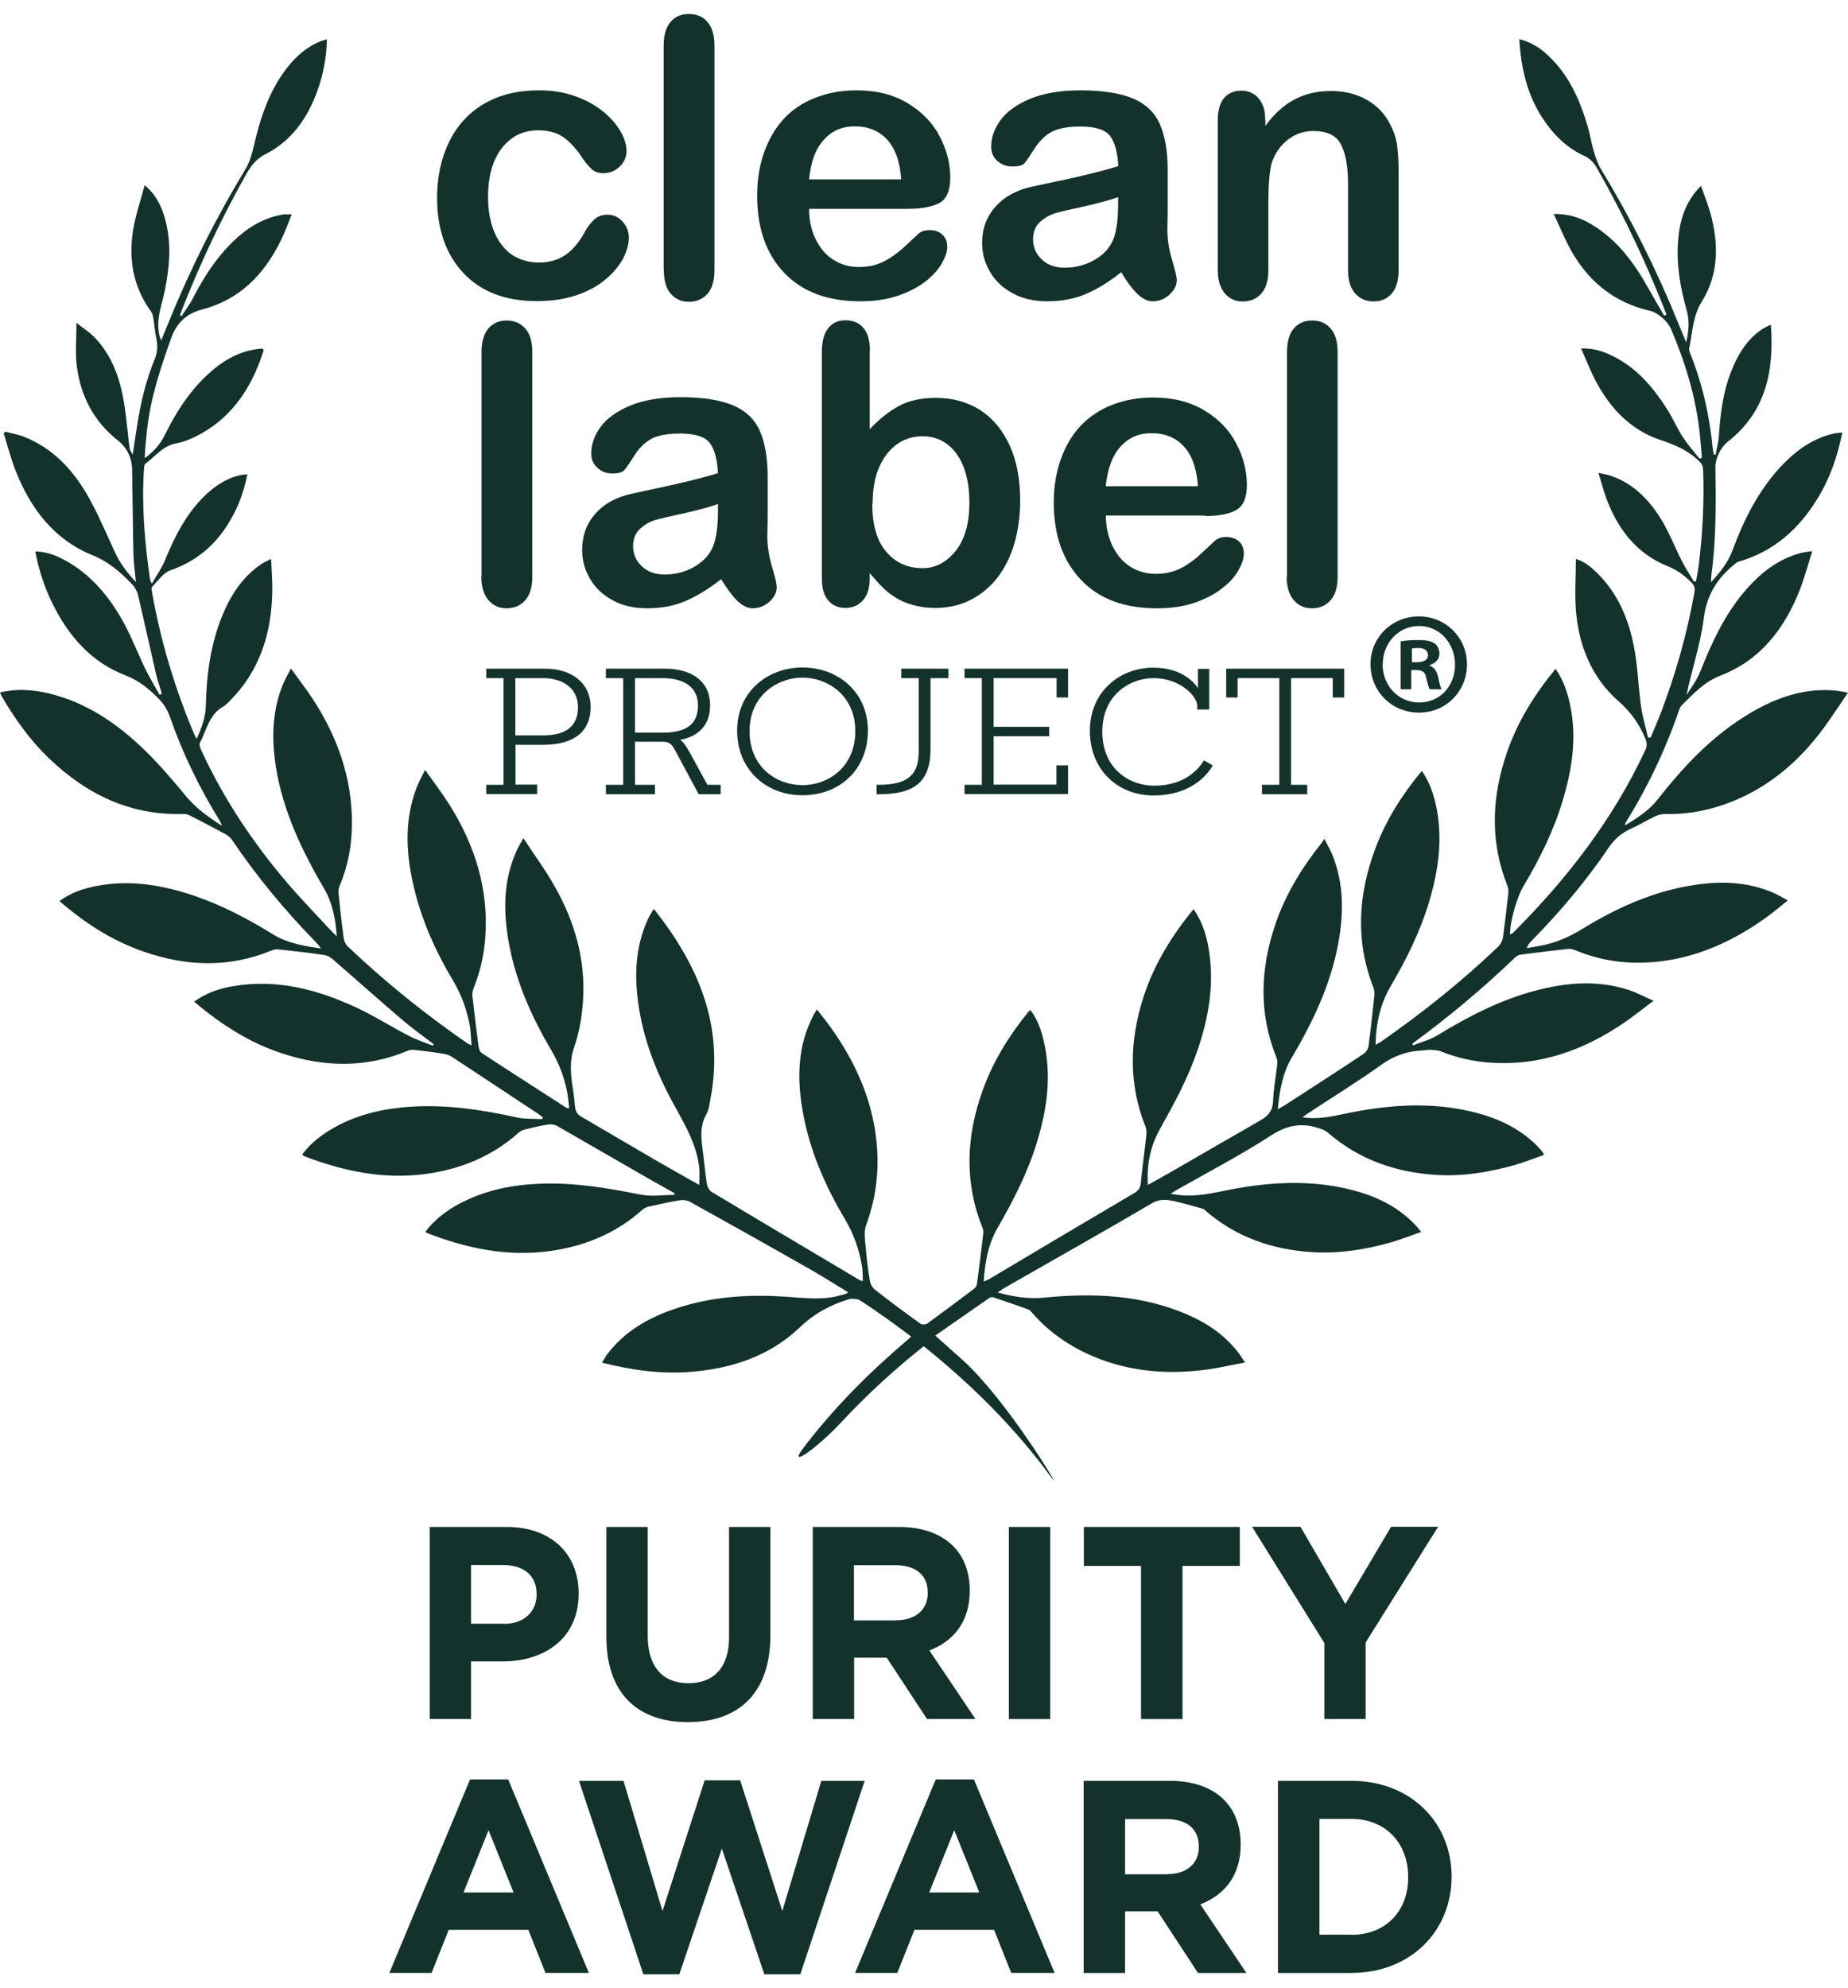
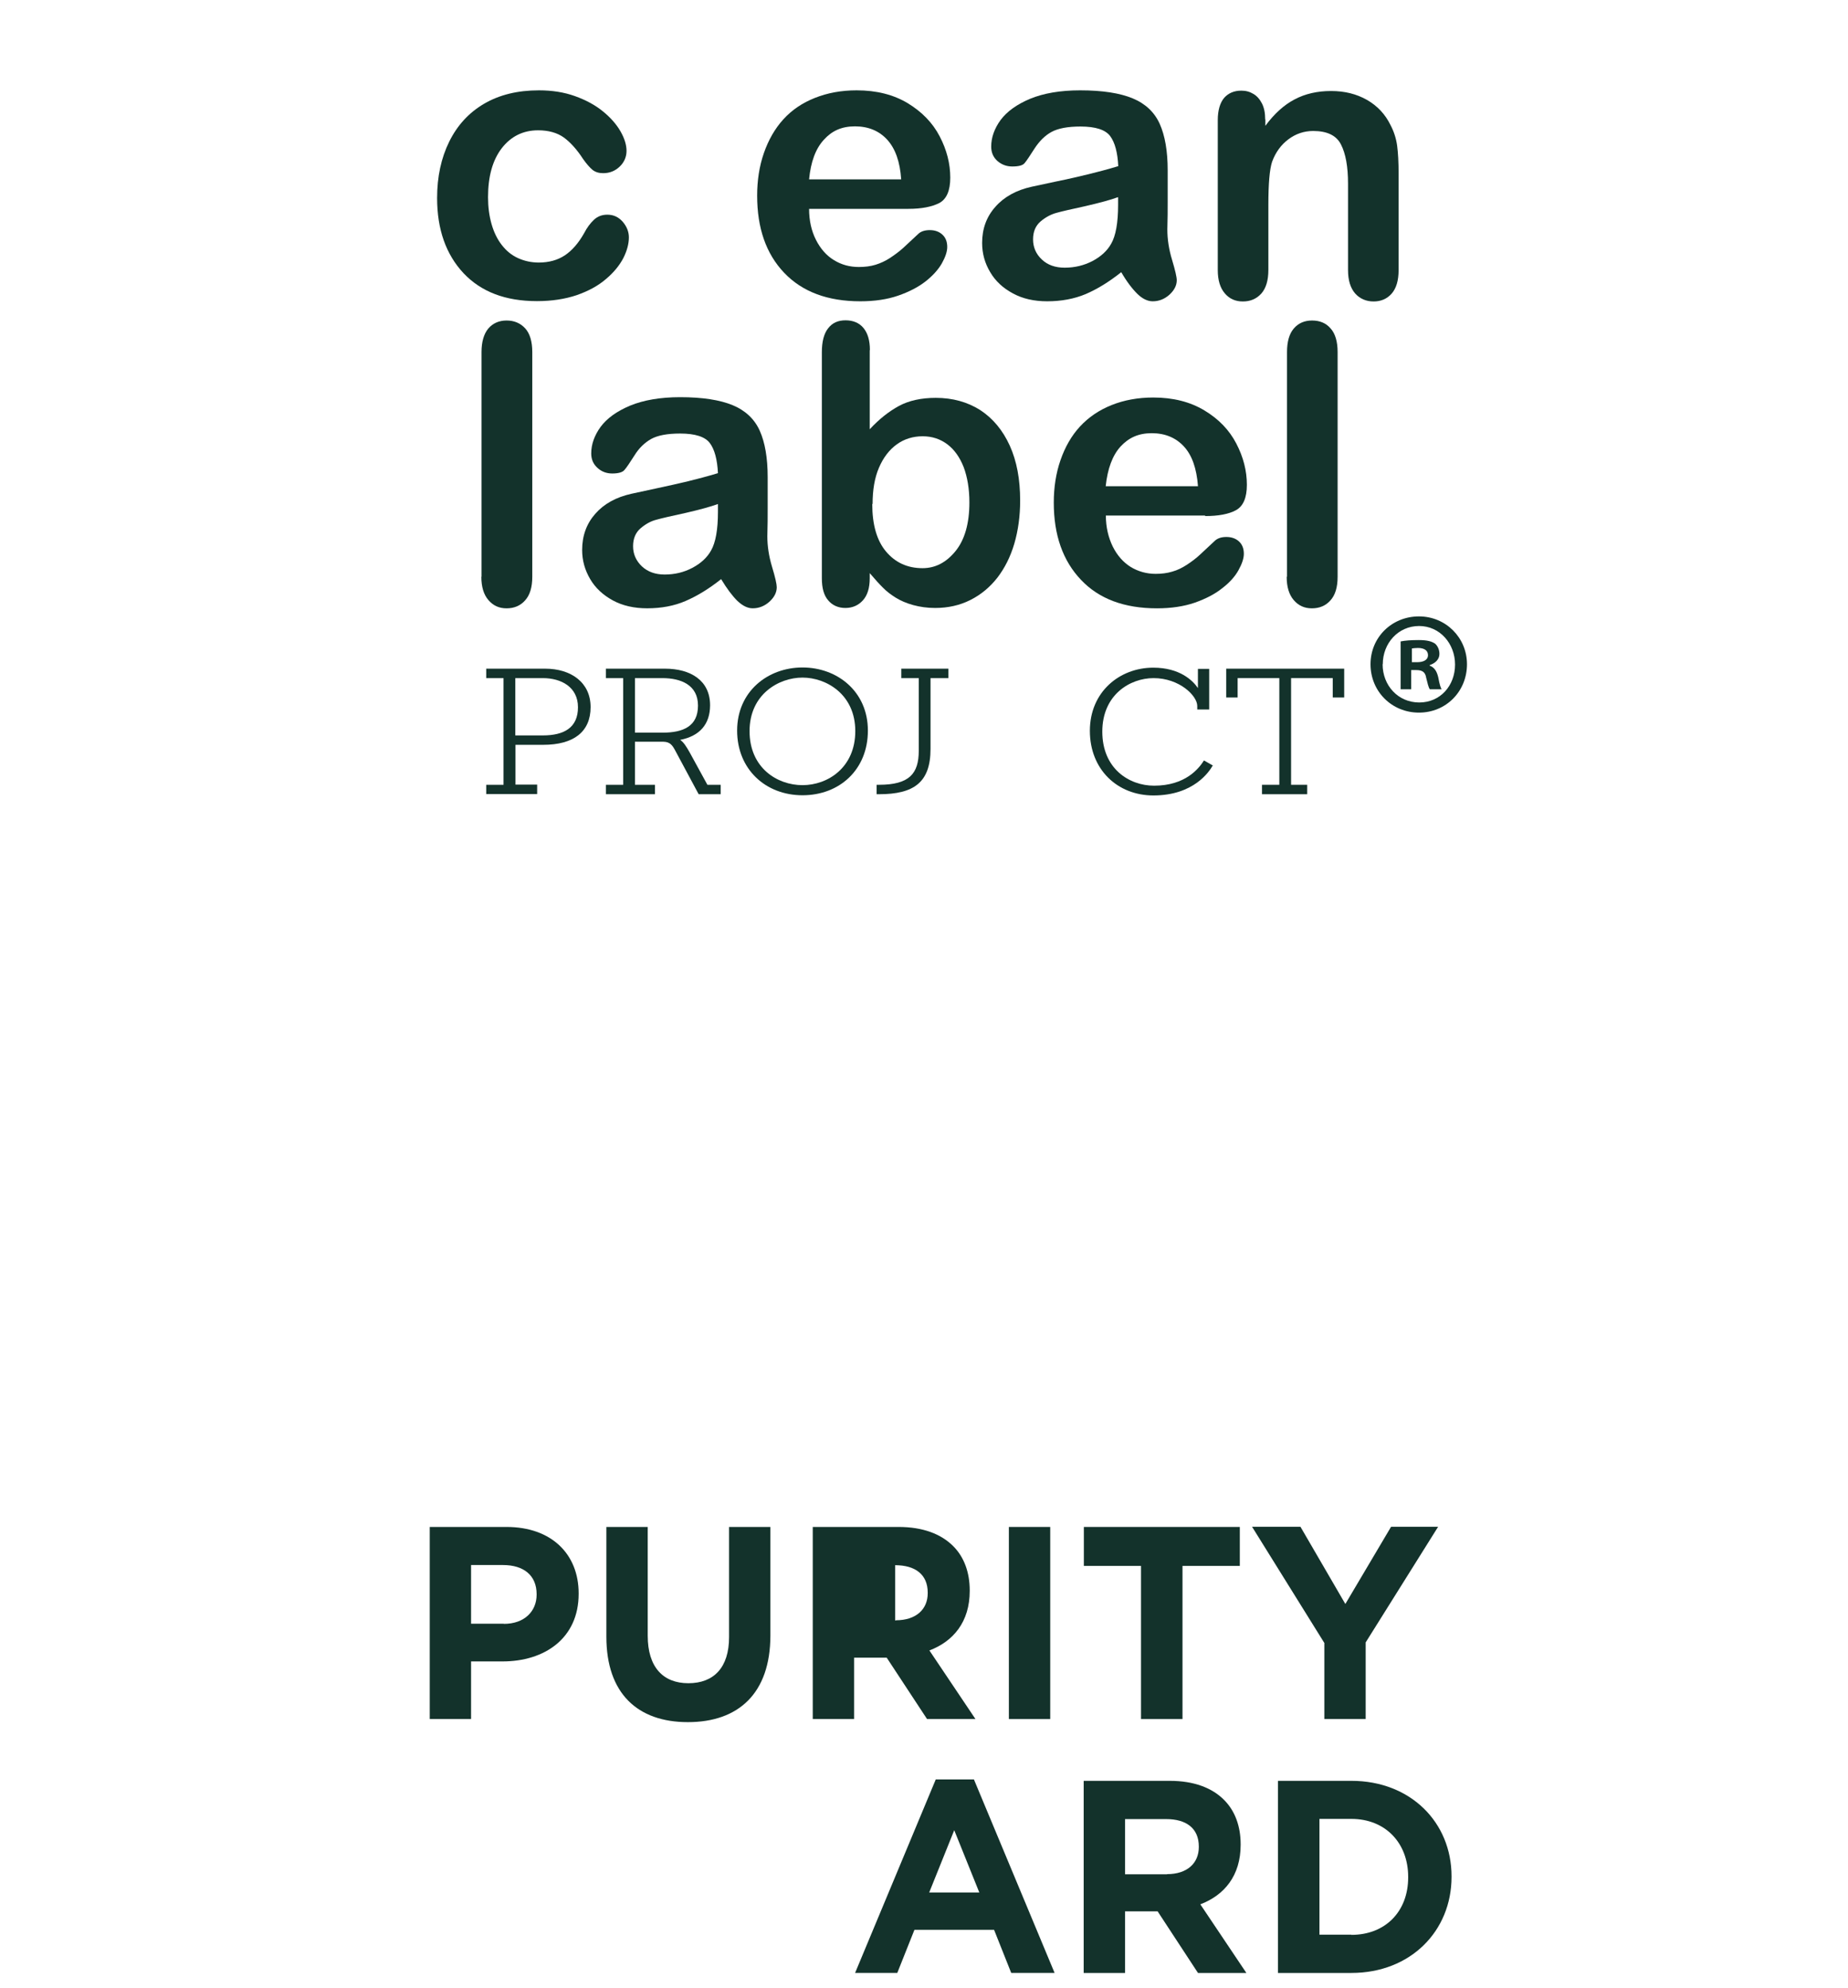
<svg xmlns="http://www.w3.org/2000/svg" width="66" height="71" viewBox="0 0 66 71" fill="none">
-   <path d="M32.976 48.084C31.938 48.91 30.965 49.799 30.065 50.766C29.207 51.691 28.09 52.493 28.69 51.709C29.777 50.27 31.049 49.008 32.412 47.845C32.448 47.814 32.484 47.783 32.544 47.728C32.226 47.496 31.926 47.263 31.619 47.049C31.313 46.834 31.007 46.62 30.695 46.424C30.617 46.375 30.497 46.387 30.395 46.375C30.383 46.375 30.365 46.381 30.347 46.387C29.669 46.583 29.087 46.902 28.552 47.41C27.49 48.42 26.157 48.861 24.723 48.984C23.643 49.076 22.586 48.935 21.5 48.659C21.572 48.549 21.62 48.445 21.692 48.353C22.292 47.563 23.108 47.085 24.015 46.767C25.341 46.301 26.71 46.209 28.096 46.307C28.756 46.35 29.417 46.442 30.065 46.24C30.113 46.228 30.155 46.222 30.203 46.203C30.227 46.197 30.245 46.179 30.293 46.148C29.801 45.848 29.327 45.548 28.84 45.272C27.442 44.476 26.044 43.692 24.639 42.914C24.543 42.859 24.399 42.841 24.285 42.859C23.907 42.92 23.529 43.006 23.15 43.092C23.078 43.11 23 43.147 22.946 43.196C21.992 44.053 20.864 44.507 19.615 44.678C18.109 44.88 16.668 44.58 15.264 44.035C15.245 44.029 15.227 44.005 15.197 43.98C15.594 43.459 16.116 43.104 16.698 42.841C17.508 42.467 18.361 42.308 19.243 42.271C20.473 42.216 21.674 42.418 22.874 42.657C23.265 42.737 23.679 42.669 24.081 42.669C24.081 42.651 24.087 42.626 24.093 42.608C23.751 42.418 23.409 42.228 23.066 42.032C22.01 41.426 20.96 40.813 19.897 40.207C19.813 40.158 19.687 40.14 19.591 40.152C19.309 40.195 19.033 40.262 18.757 40.33C18.679 40.348 18.589 40.385 18.529 40.44C17.562 41.31 16.416 41.763 15.155 41.928C13.673 42.118 12.257 41.818 10.876 41.291C10.846 41.279 10.828 41.255 10.792 41.23C11.116 40.783 11.548 40.477 12.016 40.219C12.839 39.778 13.733 39.582 14.651 39.521C15.936 39.435 17.196 39.625 18.451 39.901C18.745 39.968 19.057 39.944 19.363 39.962C19.369 39.944 19.381 39.925 19.387 39.901C19.339 39.864 19.291 39.821 19.237 39.785C18.205 39.105 17.178 38.419 16.14 37.739C16.05 37.684 15.942 37.641 15.84 37.629C15.504 37.574 15.168 37.531 14.831 37.494C14.741 37.482 14.639 37.488 14.555 37.525C13.091 38.137 11.608 38.112 10.114 37.629C8.931 37.249 7.905 36.593 6.933 35.767C7.377 35.448 7.857 35.289 8.361 35.209C9.898 34.958 11.338 35.332 12.719 35.975C13.367 36.275 13.979 36.667 14.621 36.998C14.891 37.139 15.18 37.23 15.462 37.341C15.468 37.322 15.48 37.304 15.486 37.286C15.095 36.986 14.699 36.704 14.327 36.385C13.505 35.681 12.701 34.964 11.884 34.254C11.794 34.174 11.674 34.113 11.56 34.101C11.032 34.021 10.498 33.96 9.964 33.905C9.88 33.892 9.79 33.905 9.712 33.935C8.187 34.572 6.65 34.511 5.12 33.978C4.009 33.592 3.037 32.968 2.125 32.178C2.527 31.877 2.971 31.73 3.439 31.639C4.658 31.4 5.834 31.608 6.993 32.006C7.959 32.343 8.859 32.815 9.73 33.353C10.246 33.672 10.822 33.782 11.47 33.868C11.392 33.776 11.356 33.721 11.308 33.672C10.198 32.539 9.183 31.32 8.289 29.997C8.229 29.911 8.139 29.832 8.043 29.783C7.629 29.556 7.203 29.336 6.782 29.121C6.71 29.084 6.62 29.06 6.536 29.066C4.652 29.121 3.091 28.368 1.747 27.076C1.068 26.426 0.528 25.667 0.054 24.852C0.036 24.822 0.024 24.779 0 24.73C0.582 24.583 1.152 24.626 1.717 24.754C3.091 25.079 4.214 25.851 5.204 26.825C5.726 27.333 6.2 27.896 6.668 28.46C7.011 28.87 7.431 29.17 7.929 29.489C7.887 29.391 7.869 29.342 7.845 29.305C7.125 28.135 6.524 26.91 6.074 25.612C5.984 25.348 5.846 25.128 5.648 24.932C5.306 24.589 4.958 24.301 4.484 24.117C3.265 23.652 2.449 22.721 1.873 21.551C1.585 20.969 1.387 20.357 1.26 19.689C1.717 19.701 2.101 19.873 2.473 20.093C3.343 20.614 3.955 21.386 4.436 22.268C4.712 22.782 4.922 23.327 5.174 23.854C5.33 24.178 5.522 24.491 5.696 24.809C5.726 24.797 5.75 24.785 5.78 24.773C5.714 24.54 5.63 24.313 5.576 24.081C5.354 23.119 5.144 22.157 4.916 21.196C4.892 21.104 4.826 21.018 4.778 20.932C4.766 20.914 4.748 20.896 4.73 20.877C4.31 20.436 3.877 20.056 3.283 19.818C1.921 19.26 1.08 18.146 0.546 16.78C0.384 16.357 0.27 15.91 0.132 15.481C0.15 15.457 0.168 15.432 0.186 15.414C0.414 15.475 0.654 15.512 0.876 15.604C1.867 16.002 2.575 16.743 3.103 17.649C3.487 18.311 3.781 19.021 4.105 19.72C4.28 20.099 4.52 20.43 4.856 20.785C4.82 20.406 4.772 20.093 4.766 19.781C4.742 18.776 4.736 17.772 4.718 16.767C4.712 16.345 4.532 15.983 4.214 15.732C3.355 15.053 2.881 14.152 2.743 13.074C2.683 12.597 2.731 12.1 2.731 11.531C2.983 11.727 3.217 11.874 3.397 12.07C4.009 12.713 4.286 13.521 4.43 14.379C4.514 14.899 4.556 15.432 4.622 15.959C4.634 16.051 4.67 16.137 4.742 16.229C4.79 15.898 4.838 15.561 4.892 15.23C5.018 14.403 5.21 13.589 5.528 12.817C5.624 12.584 5.636 12.358 5.588 12.113C5.534 11.862 5.516 11.604 5.474 11.347C5.462 11.261 5.432 11.176 5.384 11.108C4.76 10.251 4.592 9.277 4.748 8.248C4.832 7.715 5.012 7.194 5.168 6.613C5.528 6.913 5.696 7.237 5.822 7.586C6.146 8.511 6.074 9.455 5.882 10.392C5.786 10.863 5.6 11.316 5.666 11.813C5.678 11.923 5.696 12.033 5.756 12.155C5.846 11.935 5.942 11.715 6.032 11.488C6.8 9.589 7.719 7.77 8.775 6.025C8.919 5.786 8.997 5.498 9.063 5.222C9.297 4.206 9.616 3.226 10.27 2.399C10.6 1.982 10.996 1.639 11.5 1.456C11.548 1.437 11.602 1.425 11.674 1.407C11.662 2.05 11.548 2.65 11.338 3.238C10.984 4.212 10.42 5.026 9.495 5.498C9.153 5.669 8.967 5.914 8.793 6.221C7.911 7.789 7.143 9.418 6.482 11.102C6.464 11.151 6.446 11.206 6.428 11.255L6.482 11.292C6.614 11.084 6.764 10.888 6.878 10.673C7.263 9.92 7.713 9.216 8.319 8.628C8.799 8.162 9.351 7.807 10.012 7.678C10.06 7.672 10.102 7.654 10.15 7.654C10.222 7.654 10.288 7.654 10.42 7.654C10.282 7.991 10.168 8.315 10.018 8.615C9.417 9.822 8.541 10.71 7.215 11.053C6.668 11.194 6.308 11.525 6.11 12.082C5.732 13.148 5.372 14.22 5.252 15.353C5.216 15.683 5.18 16.02 5.168 16.363C5.474 16.137 5.72 15.873 5.888 15.53C6.272 14.746 6.734 14.024 7.365 13.423C7.887 12.927 8.475 12.554 9.207 12.462C9.249 12.462 9.285 12.45 9.327 12.45C9.351 12.45 9.375 12.456 9.399 12.462C9.399 12.486 9.417 12.511 9.411 12.529C9.009 13.785 8.343 14.838 7.179 15.487C6.903 15.641 6.602 15.775 6.302 15.83C5.816 15.916 5.546 16.302 5.192 16.559C5.156 16.584 5.15 16.657 5.144 16.712C5.054 18.054 5.168 19.383 5.36 20.706C5.36 20.73 5.378 20.749 5.426 20.84C5.6 20.534 5.78 20.283 5.894 20.001C6.242 19.156 6.644 18.354 7.305 17.711C7.791 17.233 8.349 16.951 8.835 16.939C8.727 17.466 8.565 17.962 8.313 18.421C7.815 19.352 7.101 20.014 6.092 20.363C5.834 20.448 5.642 20.742 5.432 20.957C5.396 20.994 5.426 21.098 5.432 21.165C5.744 22.911 6.248 24.595 6.939 26.224C6.957 26.267 6.981 26.31 7.023 26.384C7.209 25.979 7.347 25.587 7.353 25.171C7.377 24.081 7.521 23.009 7.935 21.992C8.241 21.245 8.667 20.589 9.345 20.136C9.435 20.075 9.537 20.032 9.682 19.959C9.7 20.387 9.736 20.767 9.724 21.153C9.694 22.629 9.273 23.952 8.223 25.012C8.145 25.091 8.067 25.177 7.971 25.232C7.467 25.514 7.377 26.077 7.137 26.53C7.101 26.604 7.167 26.745 7.209 26.837C8.007 28.558 9.051 30.113 10.27 31.541C10.78 32.135 11.326 32.692 11.854 33.268C11.896 33.311 11.944 33.353 12.028 33.433C11.986 32.796 11.866 32.233 11.578 31.736C10.786 30.383 10.114 28.98 9.856 27.406C9.694 26.396 9.712 25.385 10.114 24.417C10.186 24.252 10.276 24.093 10.39 23.872C10.66 24.246 10.918 24.583 11.152 24.932C12.04 26.285 12.575 27.762 12.569 29.403C12.569 30.169 12.431 30.922 12.13 31.632C12.1 31.712 12.076 31.804 12.088 31.884C12.142 32.416 12.202 32.955 12.274 33.488C12.287 33.592 12.335 33.715 12.406 33.782C13.745 35.062 15.18 36.208 16.698 37.261C16.722 37.279 16.752 37.286 16.842 37.328C16.818 37.071 16.818 36.851 16.782 36.642C16.68 36.079 16.494 35.552 16.2 35.05C15.546 33.96 15.03 32.808 14.753 31.559C14.495 30.414 14.447 29.268 14.873 28.141C14.951 27.939 15.053 27.749 15.18 27.492C15.492 27.933 15.786 28.313 16.044 28.723C16.962 30.181 17.466 31.761 17.328 33.519C17.28 34.125 17.148 34.707 16.92 35.271C16.884 35.362 16.86 35.473 16.872 35.571C16.938 36.177 17.016 36.783 17.094 37.39C17.106 37.469 17.148 37.567 17.208 37.604C18.217 38.266 19.231 38.915 20.239 39.564C20.251 39.57 20.269 39.564 20.329 39.57C20.299 39.344 20.287 39.123 20.239 38.909C20.131 38.407 19.945 37.935 19.681 37.488C18.967 36.281 18.409 35.013 18.163 33.617C17.971 32.514 17.977 31.424 18.451 30.377C18.511 30.248 18.583 30.126 18.691 29.93C19.087 30.536 19.489 31.075 19.813 31.657C20.527 32.913 20.918 34.272 20.822 35.736C20.786 36.293 20.689 36.863 20.509 37.384C20.359 37.812 20.371 38.211 20.425 38.633C20.461 38.921 20.515 39.203 20.534 39.49C20.546 39.674 20.611 39.791 20.762 39.876C21.632 40.385 22.496 40.893 23.366 41.401C23.883 41.702 24.411 41.996 24.975 42.314C24.975 42.087 24.993 41.898 24.975 41.72C24.891 40.918 24.507 40.238 24.123 39.546C23.415 38.278 22.892 36.937 22.754 35.473C22.664 34.548 22.754 33.641 23.156 32.79C23.204 32.686 23.27 32.588 23.349 32.453C24.933 34.45 25.869 36.612 25.377 39.221C25.341 39.417 25.317 39.631 25.221 39.803C24.975 40.244 25.047 40.697 25.107 41.157C25.155 41.53 25.185 41.91 25.245 42.277C25.263 42.382 25.329 42.51 25.413 42.559C27.184 43.625 28.96 44.672 30.737 45.732C30.749 45.738 30.767 45.732 30.815 45.744C30.809 45.579 30.815 45.413 30.791 45.248C30.695 44.642 30.497 44.078 30.179 43.539C29.465 42.339 28.907 41.065 28.666 39.668C28.456 38.48 28.486 37.316 29.069 36.22C29.093 36.171 29.129 36.128 29.177 36.048C29.297 36.202 29.411 36.342 29.519 36.483C30.395 37.659 31.037 38.939 31.259 40.415C31.433 41.561 31.331 42.669 30.929 43.76C30.839 43.998 30.899 44.311 30.923 44.586C30.953 44.972 31.001 45.352 31.067 45.732C31.085 45.848 31.157 45.989 31.253 46.056C31.782 46.473 32.328 46.877 32.874 47.269C32.928 47.306 33.054 47.306 33.108 47.269C33.672 46.859 34.23 46.442 34.789 46.02C34.837 45.983 34.885 45.909 34.891 45.848C34.975 45.242 35.047 44.635 35.119 44.029C35.125 43.968 35.113 43.9 35.089 43.845C34.434 42.216 34.507 40.581 35.089 38.952C35.461 37.91 36.031 36.992 36.715 36.146C36.733 36.122 36.757 36.103 36.799 36.067C37.045 36.385 37.172 36.747 37.262 37.114C37.568 38.358 37.406 39.57 37.039 40.771C36.709 41.855 36.205 42.847 35.641 43.821C35.299 44.403 35.179 45.058 35.131 45.762C35.209 45.732 35.257 45.713 35.305 45.689C37.033 44.66 38.762 43.631 40.491 42.614C40.641 42.528 40.725 42.437 40.743 42.253C40.797 41.677 40.881 41.101 40.941 40.526C40.953 40.428 40.941 40.311 40.905 40.219C40.299 38.694 40.341 37.157 40.833 35.62C41.211 34.45 41.835 33.427 42.627 32.465C42.934 32.9 43.084 33.384 43.168 33.886C43.378 35.13 43.168 36.336 42.766 37.512C42.429 38.498 41.937 39.405 41.433 40.305C41.097 40.899 40.947 41.567 40.995 42.314C41.361 42.106 41.691 41.928 42.015 41.738C43.012 41.163 44.002 40.587 44.998 40.017C45.281 39.858 45.455 39.674 45.467 39.313C45.484 38.872 45.569 38.437 45.617 37.996C45.623 37.923 45.617 37.837 45.587 37.763C44.944 36.171 45.01 34.578 45.557 32.98C45.923 31.914 46.505 30.971 47.201 30.101C47.225 30.071 47.243 30.034 47.297 29.954C47.405 30.169 47.501 30.328 47.573 30.499C48.005 31.547 47.993 32.631 47.789 33.721C47.513 35.185 46.883 36.502 46.133 37.77C45.809 38.315 45.701 38.933 45.635 39.607C45.737 39.552 45.803 39.521 45.869 39.478C46.811 38.866 47.759 38.26 48.696 37.635C48.78 37.58 48.864 37.457 48.876 37.353C48.96 36.747 49.02 36.14 49.086 35.534C49.092 35.448 49.086 35.356 49.056 35.277C48.396 33.605 48.504 31.945 49.122 30.291C49.506 29.274 50.076 28.374 50.779 27.529C51.073 27.945 51.217 28.411 51.313 28.889C51.523 30.009 51.367 31.1 51.049 32.171C50.73 33.249 50.238 34.242 49.674 35.203C49.302 35.834 49.14 36.526 49.128 37.31C49.224 37.255 49.284 37.224 49.338 37.188C50.809 36.159 52.213 35.044 53.516 33.794C53.599 33.715 53.66 33.586 53.678 33.47C53.749 32.943 53.81 32.416 53.87 31.89C53.876 31.816 53.87 31.724 53.846 31.657C53.209 30.077 53.269 28.484 53.81 26.898C54.188 25.783 54.8 24.803 55.556 23.884C55.856 24.313 56 24.785 56.096 25.275C56.312 26.396 56.138 27.486 55.82 28.558C55.496 29.648 54.998 30.659 54.416 31.632C54.17 32.037 53.924 32.913 53.93 33.372C53.972 33.347 54.02 33.329 54.044 33.304C55.952 31.394 57.597 29.28 58.755 26.8C58.833 26.641 58.827 26.518 58.755 26.353C58.533 25.838 58.239 25.422 57.807 25.042C56.883 24.234 56.414 23.137 56.294 21.919C56.228 21.282 56.282 20.638 56.282 19.959C56.595 20.056 56.829 20.253 57.039 20.461C57.771 21.177 58.161 22.09 58.353 23.082C58.491 23.78 58.509 24.503 58.605 25.207C58.659 25.587 58.773 25.961 58.857 26.334C58.887 26.334 58.923 26.334 58.953 26.334C59.068 26.059 59.188 25.783 59.296 25.508C59.836 24.099 60.25 22.647 60.514 21.159C60.544 21.006 60.514 20.908 60.406 20.798C60.154 20.54 59.884 20.351 59.542 20.21C58.449 19.769 57.777 18.893 57.369 17.797C57.267 17.521 57.195 17.233 57.087 16.884C57.285 16.933 57.429 16.951 57.561 17C58.377 17.288 58.941 17.895 59.374 18.623C59.644 19.083 59.836 19.585 60.082 20.063C60.208 20.308 60.364 20.54 60.502 20.773C60.526 20.767 60.55 20.761 60.574 20.755C60.604 20.565 60.646 20.375 60.67 20.179C60.808 19.052 60.868 17.919 60.826 16.786C60.826 16.633 60.766 16.541 60.658 16.443C60.268 16.075 59.812 15.879 59.308 15.714C58.257 15.365 57.519 14.599 56.997 13.619C56.805 13.258 56.655 12.866 56.468 12.443C56.907 12.431 57.249 12.541 57.585 12.707C58.449 13.129 59.05 13.834 59.554 14.636C59.752 14.948 59.896 15.291 60.094 15.598C60.274 15.873 60.496 16.124 60.7 16.382C60.73 16.369 60.76 16.357 60.784 16.339C60.76 16.075 60.736 15.812 60.712 15.543C60.58 14.22 60.196 12.958 59.68 11.751C59.56 11.47 59.212 11.163 58.917 11.096C57.699 10.814 56.805 10.116 56.174 9.056C55.916 8.622 55.73 8.144 55.49 7.642C56.042 7.629 56.468 7.789 56.865 8.027C57.783 8.585 58.389 9.424 58.905 10.355C59.074 10.661 59.26 10.967 59.434 11.274C59.464 11.261 59.488 11.243 59.518 11.231C59.392 10.912 59.266 10.594 59.133 10.281C58.521 8.811 57.819 7.378 57.027 5.994C56.913 5.798 56.781 5.657 56.565 5.559C55.916 5.259 55.43 4.757 55.046 4.15C54.53 3.324 54.32 2.405 54.26 1.4C54.698 1.505 55.034 1.731 55.328 2.019C56.042 2.699 56.426 3.575 56.703 4.512C56.787 4.794 56.829 5.094 56.913 5.375C56.979 5.596 57.051 5.822 57.165 6.018C58.233 7.776 59.157 9.614 59.932 11.525C60.016 11.733 60.106 11.941 60.22 12.223C60.322 11.794 60.34 11.433 60.238 11.078C60.01 10.269 59.866 9.448 59.932 8.603C59.986 7.88 60.178 7.213 60.748 6.637C60.868 6.974 60.988 7.274 61.078 7.58C61.384 8.683 61.396 9.785 60.778 10.771C60.448 11.304 60.448 11.874 60.328 12.437C60.316 12.492 60.346 12.566 60.364 12.621C60.802 13.705 61.054 14.838 61.168 16.002C61.174 16.081 61.198 16.161 61.21 16.235C61.228 16.235 61.252 16.235 61.27 16.241C61.312 16.008 61.378 15.781 61.39 15.549C61.45 14.581 61.594 13.632 62.057 12.762C62.357 12.198 62.771 11.782 63.245 11.598C63.365 13.252 63.071 14.71 61.69 15.788C61.456 15.971 61.258 16.382 61.264 16.682C61.282 17.956 61.294 19.224 61.126 20.485C61.114 20.565 61.114 20.638 61.108 20.791C61.45 20.418 61.72 20.075 61.877 19.646C62.279 18.562 62.789 17.545 63.575 16.688C64.115 16.106 64.734 15.647 65.52 15.475C65.604 15.457 65.688 15.457 65.796 15.445C65.628 16.29 65.358 17.074 64.92 17.79C64.247 18.893 63.341 19.701 62.093 20.056C62.027 20.075 61.972 20.13 61.919 20.173C61.312 20.675 60.946 21.269 60.844 22.108C60.73 23.015 60.424 23.897 60.232 24.822C60.4 24.546 60.604 24.289 60.718 23.995C61.114 22.996 61.552 22.035 62.237 21.202C62.807 20.51 63.473 19.959 64.349 19.738C64.445 19.714 64.547 19.707 64.722 19.683C64.566 20.179 64.445 20.632 64.277 21.067C63.731 22.457 62.861 23.578 61.462 24.117C60.868 24.344 60.49 24.767 60.07 25.177C60.028 25.22 59.992 25.281 59.974 25.336C59.488 26.763 58.845 28.111 58.053 29.385C58.047 29.397 58.047 29.415 58.035 29.477C58.479 29.207 58.887 28.944 59.194 28.558C60.142 27.345 61.192 26.236 62.525 25.453C63.485 24.889 64.505 24.54 65.634 24.669C65.736 24.681 65.832 24.705 66 24.736C65.634 25.263 65.316 25.771 64.95 26.236C64.007 27.437 62.843 28.331 61.39 28.791C60.766 28.986 60.136 29.084 59.482 29.066C59.362 29.066 59.23 29.091 59.121 29.146C58.821 29.287 58.539 29.464 58.233 29.599C57.903 29.752 57.651 29.973 57.441 30.285C56.631 31.485 55.694 32.582 54.68 33.617C54.62 33.678 54.566 33.745 54.524 33.856C54.758 33.813 54.992 33.782 55.226 33.727C55.664 33.617 56.072 33.439 56.462 33.2C57.717 32.429 59.044 31.822 60.508 31.602C61.474 31.455 62.429 31.485 63.341 31.884C63.497 31.951 63.647 32.043 63.851 32.153C63.569 32.38 63.323 32.588 63.065 32.772C61.961 33.562 60.76 34.131 59.41 34.315C58.329 34.462 57.273 34.358 56.252 33.929C56.168 33.892 56.072 33.874 55.982 33.886C55.424 33.948 54.872 34.015 54.314 34.089C54.248 34.095 54.176 34.131 54.128 34.174C52.969 35.289 51.739 36.318 50.442 37.267C50.448 37.286 50.46 37.31 50.466 37.328C50.755 37.212 51.067 37.133 51.331 36.973C52.435 36.3 53.581 35.705 54.836 35.375C55.946 35.081 57.057 34.989 58.167 35.35C58.449 35.442 58.713 35.589 59.056 35.736C58.671 36.024 58.347 36.287 58.005 36.52C56.559 37.506 54.986 38.07 53.221 37.947C52.621 37.904 52.039 37.776 51.475 37.549C51.343 37.494 51.187 37.494 51.043 37.488C50.959 37.488 50.868 37.512 50.785 37.512C50.25 37.537 49.776 37.702 49.326 38.027C48.462 38.645 47.555 39.203 46.667 39.785C46.625 39.815 46.583 39.846 46.517 39.895C47.075 39.987 47.573 39.864 48.084 39.76C49.626 39.441 51.175 39.331 52.723 39.736C53.533 39.95 54.278 40.299 54.89 40.911C54.962 40.985 55.028 41.065 55.1 41.144C55.112 41.163 55.118 41.187 55.142 41.242C54.782 41.365 54.434 41.506 54.074 41.61C53.185 41.855 52.285 42.008 51.367 41.959C49.896 41.879 48.558 41.432 47.417 40.44C47.345 40.379 47.243 40.336 47.153 40.305C46.523 40.078 45.983 40.164 45.389 40.55C44.302 41.255 43.144 41.855 42.015 42.498C41.955 42.529 41.901 42.571 41.811 42.626C42.477 42.767 43.078 42.657 43.69 42.528C45.226 42.21 46.769 42.1 48.306 42.498C49.2 42.731 50.01 43.129 50.634 43.839C50.664 43.876 50.694 43.913 50.755 43.992C50.37 44.127 50.016 44.268 49.65 44.372C48.75 44.623 47.831 44.77 46.895 44.715C45.449 44.629 44.134 44.182 43.018 43.202C43.006 43.19 42.994 43.178 42.982 43.172C42.675 43.086 42.369 42.994 42.057 42.92C41.751 42.847 41.463 42.78 41.139 42.969C39.428 43.974 37.694 44.948 35.971 45.934C35.869 45.989 35.773 46.056 35.629 46.154C36.205 46.307 36.727 46.393 37.28 46.338C39.014 46.167 40.731 46.228 42.369 46.926C43.09 47.232 43.732 47.661 44.224 48.298C44.302 48.396 44.362 48.506 44.464 48.653C44.002 48.739 43.582 48.837 43.162 48.898C41.847 49.082 40.551 49.008 39.296 48.537C38.36 48.182 37.532 47.649 36.865 46.883C36.823 46.834 36.781 46.779 36.727 46.761C36.313 46.608 35.893 46.467 35.473 46.326C35.437 46.314 35.377 46.326 35.341 46.344C34.705 46.785 34.068 47.226 33.402 47.692C33.762 48.016 34.098 48.31 34.422 48.604C36.007 50.062 37.976 53.345 37.574 52.794C36.289 51.024 34.753 49.498 33.066 48.133C33.036 48.108 33 48.09 32.964 48.059L32.976 48.084Z" fill="#13322B" />
  <path d="M22.46 8.475C22.46 8.707 22.394 8.952 22.262 9.216C22.124 9.479 21.92 9.73 21.643 9.963C21.367 10.202 21.019 10.392 20.599 10.539C20.179 10.68 19.705 10.753 19.177 10.753C18.054 10.753 17.184 10.422 16.554 9.755C15.929 9.087 15.611 8.193 15.611 7.072C15.611 6.312 15.755 5.645 16.044 5.057C16.332 4.475 16.746 4.022 17.292 3.703C17.838 3.385 18.486 3.226 19.249 3.226C19.717 3.226 20.149 3.293 20.539 3.434C20.929 3.575 21.259 3.752 21.535 3.979C21.806 4.199 22.016 4.438 22.16 4.689C22.304 4.941 22.376 5.173 22.376 5.388C22.376 5.602 22.292 5.798 22.13 5.951C21.968 6.104 21.776 6.184 21.541 6.184C21.391 6.184 21.265 6.147 21.163 6.067C21.067 5.988 20.953 5.859 20.827 5.682C20.605 5.339 20.371 5.081 20.137 4.91C19.897 4.738 19.585 4.653 19.219 4.653C18.684 4.653 18.252 4.867 17.922 5.29C17.592 5.718 17.43 6.3 17.43 7.041C17.43 7.39 17.472 7.709 17.556 8.003C17.64 8.297 17.76 8.542 17.922 8.75C18.084 8.958 18.27 9.112 18.498 9.216C18.727 9.32 18.973 9.375 19.243 9.375C19.603 9.375 19.915 9.289 20.173 9.118C20.431 8.946 20.659 8.683 20.857 8.334C20.965 8.125 21.085 7.966 21.217 7.844C21.343 7.727 21.5 7.666 21.692 7.666C21.914 7.666 22.094 7.752 22.244 7.923C22.388 8.095 22.46 8.279 22.46 8.475Z" fill="#13322B" />
-   <path d="M23.703 9.638V1.621C23.703 1.247 23.787 0.972 23.949 0.782C24.111 0.592 24.327 0.5 24.604 0.5C24.88 0.5 25.102 0.592 25.264 0.782C25.432 0.972 25.516 1.247 25.516 1.627V9.65C25.516 10.024 25.432 10.306 25.264 10.496C25.09 10.685 24.874 10.777 24.604 10.777C24.333 10.777 24.123 10.679 23.955 10.49C23.787 10.294 23.709 10.018 23.709 9.657L23.703 9.638Z" fill="#13322B" />
  <path d="M32.443 7.458H28.896C28.896 7.874 28.98 8.248 29.142 8.566C29.304 8.885 29.52 9.13 29.784 9.289C30.054 9.455 30.348 9.534 30.672 9.534C30.888 9.534 31.087 9.51 31.267 9.455C31.447 9.399 31.621 9.32 31.789 9.21C31.957 9.099 32.113 8.983 32.257 8.854C32.395 8.726 32.581 8.554 32.809 8.34C32.899 8.26 33.037 8.217 33.205 8.217C33.391 8.217 33.541 8.272 33.655 8.377C33.77 8.481 33.83 8.628 33.83 8.818C33.83 8.983 33.764 9.179 33.637 9.406C33.511 9.626 33.313 9.847 33.055 10.049C32.797 10.251 32.467 10.422 32.077 10.557C31.687 10.692 31.236 10.759 30.726 10.759C29.562 10.759 28.656 10.422 28.007 9.742C27.359 9.063 27.041 8.144 27.041 6.986C27.041 6.441 27.119 5.933 27.281 5.467C27.443 5.002 27.671 4.598 27.977 4.261C28.284 3.924 28.656 3.673 29.106 3.495C29.556 3.317 30.048 3.226 30.594 3.226C31.303 3.226 31.909 3.379 32.419 3.685C32.923 3.991 33.307 4.383 33.559 4.867C33.812 5.351 33.938 5.841 33.938 6.343C33.938 6.809 33.806 7.109 33.547 7.25C33.283 7.384 32.917 7.458 32.443 7.458ZM28.896 6.404H32.185C32.143 5.774 31.975 5.302 31.681 4.983C31.393 4.671 31.009 4.512 30.534 4.512C30.06 4.512 29.712 4.671 29.424 4.99C29.13 5.308 28.956 5.78 28.896 6.404Z" fill="#13322B" />
  <path d="M40.046 9.718C39.608 10.067 39.188 10.324 38.773 10.502C38.365 10.673 37.903 10.759 37.399 10.759C36.931 10.759 36.523 10.667 36.175 10.477C35.82 10.287 35.55 10.036 35.364 9.718C35.172 9.399 35.076 9.05 35.076 8.677C35.076 8.168 35.232 7.74 35.55 7.384C35.862 7.029 36.295 6.79 36.847 6.668C36.961 6.643 37.249 6.582 37.705 6.484C38.161 6.392 38.551 6.3 38.876 6.221C39.2 6.141 39.554 6.049 39.938 5.933C39.914 5.443 39.818 5.088 39.65 4.861C39.482 4.634 39.128 4.518 38.587 4.518C38.131 4.518 37.783 4.585 37.549 4.714C37.315 4.843 37.117 5.045 36.949 5.302C36.781 5.565 36.667 5.737 36.595 5.822C36.529 5.908 36.379 5.945 36.151 5.945C35.947 5.945 35.772 5.878 35.622 5.749C35.472 5.614 35.4 5.443 35.4 5.235C35.4 4.91 35.514 4.591 35.736 4.285C35.965 3.979 36.313 3.728 36.793 3.526C37.273 3.33 37.867 3.226 38.575 3.226C39.374 3.226 39.998 3.324 40.454 3.513C40.91 3.703 41.234 4.01 41.42 4.426C41.606 4.843 41.703 5.394 41.703 6.08C41.703 6.515 41.703 6.882 41.703 7.182C41.703 7.488 41.703 7.819 41.691 8.193C41.691 8.542 41.745 8.903 41.859 9.277C41.973 9.657 42.027 9.896 42.027 10.006C42.027 10.196 41.937 10.367 41.763 10.526C41.589 10.68 41.391 10.759 41.168 10.759C40.982 10.759 40.796 10.667 40.616 10.49C40.436 10.312 40.238 10.055 40.04 9.712L40.046 9.718ZM39.926 7.041C39.662 7.139 39.272 7.243 38.767 7.36C38.263 7.47 37.909 7.55 37.717 7.605C37.525 7.66 37.339 7.758 37.159 7.911C36.985 8.064 36.895 8.272 36.895 8.548C36.895 8.824 36.997 9.069 37.207 9.265C37.411 9.461 37.687 9.559 38.023 9.559C38.383 9.559 38.714 9.479 39.02 9.32C39.32 9.161 39.548 8.952 39.686 8.701C39.848 8.419 39.932 7.96 39.932 7.317V7.054L39.926 7.041Z" fill="#13322B" />
  <path d="M45.191 4.266V4.493C45.509 4.064 45.857 3.746 46.235 3.55C46.613 3.348 47.051 3.25 47.538 3.25C48.024 3.25 48.444 3.354 48.822 3.568C49.194 3.782 49.476 4.083 49.662 4.468C49.782 4.695 49.861 4.94 49.897 5.197C49.932 5.461 49.95 5.791 49.95 6.202V9.644C49.95 10.018 49.867 10.293 49.704 10.483C49.536 10.673 49.32 10.765 49.056 10.765C48.792 10.765 48.564 10.667 48.396 10.477C48.228 10.281 48.144 10.005 48.144 9.644V6.563C48.144 5.951 48.06 5.485 47.892 5.16C47.73 4.836 47.394 4.677 46.901 4.677C46.577 4.677 46.283 4.775 46.019 4.971C45.755 5.167 45.557 5.436 45.431 5.779C45.341 6.055 45.299 6.569 45.299 7.323V9.638C45.299 10.011 45.215 10.293 45.047 10.483C44.873 10.673 44.657 10.765 44.386 10.765C44.116 10.765 43.906 10.667 43.744 10.477C43.576 10.281 43.492 10.005 43.492 9.644V4.291C43.492 3.942 43.57 3.678 43.714 3.501C43.864 3.329 44.068 3.237 44.333 3.237C44.495 3.237 44.633 3.274 44.765 3.354C44.891 3.427 44.993 3.544 45.071 3.697C45.149 3.85 45.185 4.04 45.185 4.26L45.191 4.266Z" fill="#13322B" />
  <path d="M17.365 28.361V28.024H17.983V24.215H17.365V23.878H19.472C20.384 23.878 21.093 24.362 21.093 25.25C21.093 26.138 20.48 26.597 19.4 26.597H18.41V28.018H19.184V28.355H17.371L17.365 28.361ZM19.388 26.261C20.144 26.261 20.642 25.985 20.642 25.256C20.642 24.527 20.036 24.215 19.388 24.215H18.404V26.261H19.388Z" fill="#13322B" />
  <path d="M24.952 28.361L24.124 26.818C24.015 26.61 23.931 26.493 23.697 26.487H22.677V28.024H23.391V28.361H21.639V28.024H22.257V24.215H21.639V23.878H23.751C24.658 23.878 25.36 24.294 25.36 25.183C25.36 25.862 24.988 26.285 24.292 26.42C24.418 26.506 24.508 26.652 24.634 26.873L25.264 28.024H25.738V28.361H24.952ZM23.655 26.163C24.412 26.163 24.928 25.93 24.928 25.195C24.928 24.46 24.322 24.215 23.655 24.215H22.677V26.163H23.655Z" fill="#13322B" />
  <path d="M26.326 26.089C26.326 24.692 27.419 23.835 28.661 23.835C29.904 23.835 30.996 24.692 30.996 26.089C30.996 27.485 29.982 28.398 28.661 28.398C27.34 28.398 26.326 27.467 26.326 26.089ZM30.546 26.107C30.546 24.797 29.513 24.196 28.661 24.196C27.809 24.196 26.77 24.797 26.77 26.107C26.77 27.418 27.755 28.037 28.661 28.037C29.567 28.037 30.546 27.406 30.546 26.107Z" fill="#13322B" />
  <path d="M32.807 24.215H32.189V23.878H33.87V24.215H33.233V26.744C33.233 27.939 32.639 28.361 31.391 28.361H31.307V28.024H31.391C32.477 28.024 32.813 27.626 32.813 26.806V24.215H32.807Z" fill="#13322B" />
-   <path d="M34.447 28.361V28.024H35.066V24.215H34.447V23.878H38.145V24.907H37.736V24.215H35.486V25.954H37.472V26.291H35.486V28.018H37.73V27.332H38.145V28.355H34.447V28.361Z" fill="#13322B" />
  <path d="M43.317 27.327C43.191 27.553 42.633 28.405 41.193 28.405C39.914 28.405 38.924 27.486 38.924 26.096C38.924 24.705 39.986 23.842 41.187 23.842C42.129 23.842 42.597 24.295 42.783 24.571V23.885H43.185V25.336H42.759V25.208C42.759 24.846 42.123 24.215 41.199 24.215C40.358 24.215 39.368 24.809 39.368 26.126C39.368 27.443 40.322 28.056 41.217 28.056C42.333 28.056 42.813 27.449 42.999 27.155L43.323 27.339L43.317 27.327Z" fill="#13322B" />
  <path d="M45.071 28.361V28.024H45.69V24.215H44.201V24.907H43.793V23.878H48.007V24.907H47.598V24.215H46.11V28.024H46.686V28.361H45.065H45.071Z" fill="#13322B" />
  <path d="M17.197 20.596V12.572C17.197 12.205 17.281 11.923 17.438 11.733C17.6 11.543 17.822 11.445 18.092 11.445C18.362 11.445 18.584 11.537 18.758 11.727C18.926 11.911 19.01 12.199 19.01 12.572V20.596C19.01 20.969 18.926 21.251 18.752 21.441C18.584 21.631 18.362 21.723 18.092 21.723C17.822 21.723 17.612 21.625 17.444 21.429C17.275 21.233 17.191 20.957 17.191 20.596H17.197Z" fill="#13322B" />
  <path d="M25.761 20.675C25.323 21.024 24.902 21.281 24.488 21.459C24.08 21.637 23.618 21.722 23.114 21.722C22.646 21.722 22.238 21.63 21.889 21.441C21.541 21.251 21.265 21 21.079 20.681C20.887 20.356 20.791 20.013 20.791 19.64C20.791 19.131 20.947 18.703 21.259 18.348C21.571 17.992 22.003 17.753 22.556 17.631C22.67 17.606 22.958 17.545 23.408 17.447C23.864 17.349 24.254 17.263 24.578 17.184C24.902 17.104 25.257 17.012 25.641 16.896C25.617 16.406 25.521 16.051 25.353 15.824C25.185 15.597 24.831 15.481 24.29 15.481C23.828 15.481 23.486 15.548 23.252 15.677C23.018 15.812 22.82 16.002 22.658 16.265C22.49 16.528 22.376 16.7 22.304 16.779C22.238 16.865 22.087 16.908 21.865 16.908C21.661 16.908 21.481 16.841 21.337 16.706C21.187 16.571 21.115 16.4 21.115 16.192C21.115 15.867 21.229 15.548 21.451 15.242C21.679 14.936 22.027 14.685 22.508 14.483C22.988 14.287 23.582 14.183 24.29 14.183C25.089 14.183 25.713 14.281 26.169 14.47C26.625 14.66 26.949 14.967 27.135 15.383C27.321 15.8 27.417 16.351 27.417 17.037C27.417 17.472 27.417 17.839 27.417 18.139C27.417 18.439 27.417 18.776 27.405 19.15C27.405 19.499 27.459 19.86 27.573 20.24C27.688 20.62 27.741 20.859 27.741 20.969C27.741 21.159 27.651 21.33 27.477 21.489C27.303 21.643 27.105 21.722 26.883 21.722C26.697 21.722 26.517 21.63 26.331 21.453C26.151 21.275 25.959 21.018 25.755 20.681L25.761 20.675ZM25.641 17.998C25.371 18.096 24.986 18.201 24.482 18.317C23.972 18.427 23.624 18.507 23.432 18.562C23.24 18.611 23.054 18.715 22.874 18.868C22.7 19.021 22.61 19.23 22.61 19.505C22.61 19.781 22.712 20.02 22.922 20.222C23.132 20.418 23.402 20.516 23.738 20.516C24.098 20.516 24.428 20.436 24.728 20.277C25.029 20.118 25.257 19.909 25.395 19.658C25.557 19.377 25.641 18.917 25.641 18.274V18.011V17.998Z" fill="#13322B" />
  <path d="M31.062 12.504V15.328C31.398 14.966 31.746 14.691 32.107 14.495C32.461 14.305 32.899 14.207 33.421 14.207C34.021 14.207 34.55 14.354 35.006 14.642C35.456 14.936 35.81 15.358 36.062 15.91C36.314 16.467 36.434 17.116 36.434 17.876C36.434 18.433 36.362 18.948 36.224 19.419C36.086 19.885 35.882 20.289 35.618 20.632C35.348 20.975 35.03 21.238 34.651 21.428C34.273 21.618 33.853 21.71 33.397 21.71C33.115 21.71 32.857 21.673 32.611 21.606C32.365 21.538 32.155 21.446 31.98 21.336C31.806 21.226 31.662 21.116 31.542 20.993C31.422 20.877 31.26 20.699 31.062 20.466V20.65C31.062 20.999 30.978 21.263 30.816 21.44C30.654 21.618 30.444 21.71 30.192 21.71C29.94 21.71 29.73 21.618 29.58 21.44C29.424 21.263 29.352 20.999 29.352 20.65V12.578C29.352 12.204 29.424 11.916 29.574 11.726C29.724 11.53 29.928 11.438 30.198 11.438C30.468 11.438 30.69 11.53 30.84 11.714C30.99 11.898 31.068 12.155 31.068 12.498L31.062 12.504ZM31.152 17.998C31.152 18.733 31.314 19.303 31.644 19.695C31.974 20.087 32.407 20.289 32.947 20.289C33.403 20.289 33.793 20.087 34.123 19.683C34.453 19.278 34.621 18.696 34.621 17.943C34.621 17.459 34.55 17.037 34.417 16.681C34.279 16.332 34.087 16.057 33.835 15.867C33.583 15.677 33.289 15.579 32.953 15.579C32.617 15.579 32.299 15.671 32.029 15.867C31.758 16.063 31.548 16.338 31.392 16.7C31.236 17.061 31.164 17.496 31.164 17.998H31.152Z" fill="#13322B" />
  <path d="M43.043 18.409H39.495C39.495 18.826 39.586 19.199 39.742 19.518C39.904 19.842 40.12 20.081 40.384 20.247C40.648 20.406 40.948 20.492 41.272 20.492C41.488 20.492 41.686 20.467 41.866 20.412C42.046 20.363 42.22 20.277 42.389 20.167C42.557 20.057 42.713 19.94 42.851 19.812C42.989 19.683 43.175 19.512 43.403 19.297C43.499 19.218 43.625 19.175 43.799 19.175C43.985 19.175 44.135 19.23 44.249 19.334C44.363 19.438 44.423 19.585 44.423 19.775C44.423 19.94 44.357 20.136 44.231 20.363C44.105 20.59 43.913 20.804 43.649 21.006C43.391 21.214 43.067 21.38 42.671 21.521C42.281 21.655 41.83 21.723 41.32 21.723C40.156 21.723 39.249 21.386 38.607 20.706C37.959 20.026 37.635 19.107 37.635 17.95C37.635 17.405 37.713 16.896 37.875 16.431C38.037 15.965 38.265 15.561 38.571 15.23C38.877 14.9 39.255 14.642 39.7 14.465C40.144 14.287 40.642 14.195 41.188 14.195C41.896 14.195 42.502 14.348 43.013 14.655C43.523 14.961 43.901 15.353 44.153 15.837C44.405 16.321 44.531 16.811 44.531 17.313C44.531 17.778 44.399 18.078 44.141 18.219C43.883 18.36 43.511 18.428 43.037 18.428L43.043 18.409ZM39.495 17.362H42.785C42.737 16.731 42.575 16.259 42.281 15.941C41.992 15.629 41.608 15.469 41.134 15.469C40.66 15.469 40.312 15.629 40.018 15.947C39.73 16.265 39.556 16.737 39.489 17.362H39.495Z" fill="#13322B" />
  <path d="M45.965 20.596V12.572C45.965 12.205 46.043 11.923 46.205 11.733C46.367 11.543 46.583 11.445 46.859 11.445C47.136 11.445 47.358 11.537 47.52 11.727C47.688 11.911 47.772 12.199 47.772 12.572V20.596C47.772 20.969 47.688 21.251 47.514 21.441C47.346 21.631 47.123 21.723 46.853 21.723C46.583 21.723 46.373 21.625 46.205 21.429C46.037 21.233 45.953 20.957 45.953 20.596H45.965Z" fill="#13322B" />
  <path d="M52.392 23.72C52.392 24.687 51.648 25.447 50.676 25.447C49.703 25.447 48.947 24.687 48.947 23.72C48.947 22.752 49.715 22.011 50.676 22.011C51.636 22.011 52.392 22.77 52.392 23.72ZM49.379 23.72C49.379 24.479 49.932 25.085 50.688 25.085C51.444 25.085 51.966 24.479 51.966 23.732C51.966 22.985 51.426 22.354 50.682 22.354C49.938 22.354 49.385 22.966 49.385 23.72H49.379ZM50.412 24.614H50.022V22.905C50.172 22.874 50.388 22.856 50.664 22.856C50.982 22.856 51.126 22.905 51.246 22.979C51.336 23.052 51.408 23.187 51.408 23.352C51.408 23.542 51.264 23.683 51.06 23.75V23.769C51.222 23.83 51.312 23.958 51.366 24.185C51.414 24.448 51.45 24.552 51.486 24.614H51.066C51.018 24.552 50.982 24.393 50.934 24.197C50.904 24.007 50.802 23.928 50.586 23.928H50.4V24.614H50.412ZM50.424 23.646H50.61C50.826 23.646 51 23.573 51 23.395C51 23.242 50.886 23.138 50.64 23.138C50.538 23.138 50.466 23.15 50.424 23.156V23.646Z" fill="#13322B" />
  <path d="M15.342 54.526H18.091C19.693 54.526 20.666 55.494 20.666 56.897V56.915C20.666 58.501 19.453 59.328 17.947 59.328H16.824V61.386H15.348V54.526H15.342ZM17.995 57.987C18.733 57.987 19.165 57.534 19.165 56.946V56.927C19.165 56.254 18.703 55.886 17.965 55.886H16.824V57.981H17.995V57.987Z" fill="#13322B" />
  <path d="M21.656 58.446V54.526H23.133V58.41C23.133 59.53 23.679 60.106 24.585 60.106C25.492 60.106 26.038 59.549 26.038 58.459V54.526H27.514V58.397C27.514 60.474 26.368 61.496 24.567 61.496C22.767 61.496 21.656 60.467 21.656 58.446Z" fill="#13322B" />
-   <path d="M29.021 54.526H32.095C32.947 54.526 33.613 54.771 34.057 55.225C34.429 55.604 34.633 56.143 34.633 56.792V56.811C34.633 57.919 34.045 58.612 33.193 58.936L34.838 61.386H33.109L31.668 59.194H30.504V61.386H29.027V54.526H29.021ZM31.999 57.858C32.719 57.858 33.133 57.466 33.133 56.891V56.872C33.133 56.223 32.689 55.892 31.969 55.892H30.498V57.864H31.999V57.858Z" fill="#13322B" />
+   <path d="M29.021 54.526H32.095C32.947 54.526 33.613 54.771 34.057 55.225C34.429 55.604 34.633 56.143 34.633 56.792V56.811C34.633 57.919 34.045 58.612 33.193 58.936L34.838 61.386H33.109L31.668 59.194H30.504V61.386H29.027V54.526H29.021ZM31.999 57.858C32.719 57.858 33.133 57.466 33.133 56.891V56.872C33.133 56.223 32.689 55.892 31.969 55.892V57.864H31.999V57.858Z" fill="#13322B" />
  <path d="M36.031 54.526H37.508V61.386H36.031V54.526Z" fill="#13322B" />
  <path d="M40.756 55.917H38.709V54.526H44.279V55.917H42.232V61.386H40.75V55.917H40.756Z" fill="#13322B" />
  <path d="M47.304 58.679L44.717 54.52H46.445L48.048 57.277L49.681 54.52H51.361L48.774 58.649V61.386H47.298V58.679H47.304Z" fill="#13322B" />
-   <path d="M16.787 63.542H18.15L21.031 70.451H19.482L18.87 68.913H16.025L15.413 70.451H13.906L16.787 63.542ZM18.342 67.578L17.448 65.355L16.553 67.578H18.342Z" fill="#13322B" />
-   <path d="M20.684 63.592H22.268L23.661 68.24L25.167 63.573H26.434L27.94 68.24L29.333 63.592H30.881L28.583 70.5H27.298L25.78 66.011L24.261 70.5H22.977L20.678 63.592H20.684Z" fill="#13322B" />
  <path d="M33.42 63.542H34.783L37.664 70.451H36.115L35.503 68.913H32.658L32.046 70.451H30.539L33.42 63.542ZM34.975 67.578L34.08 65.355L33.186 67.578H34.975Z" fill="#13322B" />
  <path d="M38.703 63.592H41.776C42.629 63.592 43.295 63.837 43.733 64.29C44.105 64.67 44.309 65.209 44.309 65.858V65.876C44.309 66.985 43.721 67.677 42.869 68.002L44.513 70.452H42.785L41.344 68.253H40.18V70.452H38.703V63.592ZM41.68 66.924C42.401 66.924 42.815 66.532 42.815 65.956V65.938C42.815 65.288 42.37 64.958 41.65 64.958H40.18V66.93H41.68V66.924Z" fill="#13322B" />
  <path d="M45.641 63.592H48.264C50.376 63.592 51.841 65.074 51.841 67.003V67.022C51.841 68.951 50.382 70.452 48.264 70.452H45.641V63.592ZM48.264 69.092C49.476 69.092 50.292 68.259 50.292 67.04V67.022C50.292 65.809 49.476 64.951 48.264 64.951H47.123V69.086H48.264V69.092Z" fill="#13322B" />
</svg>